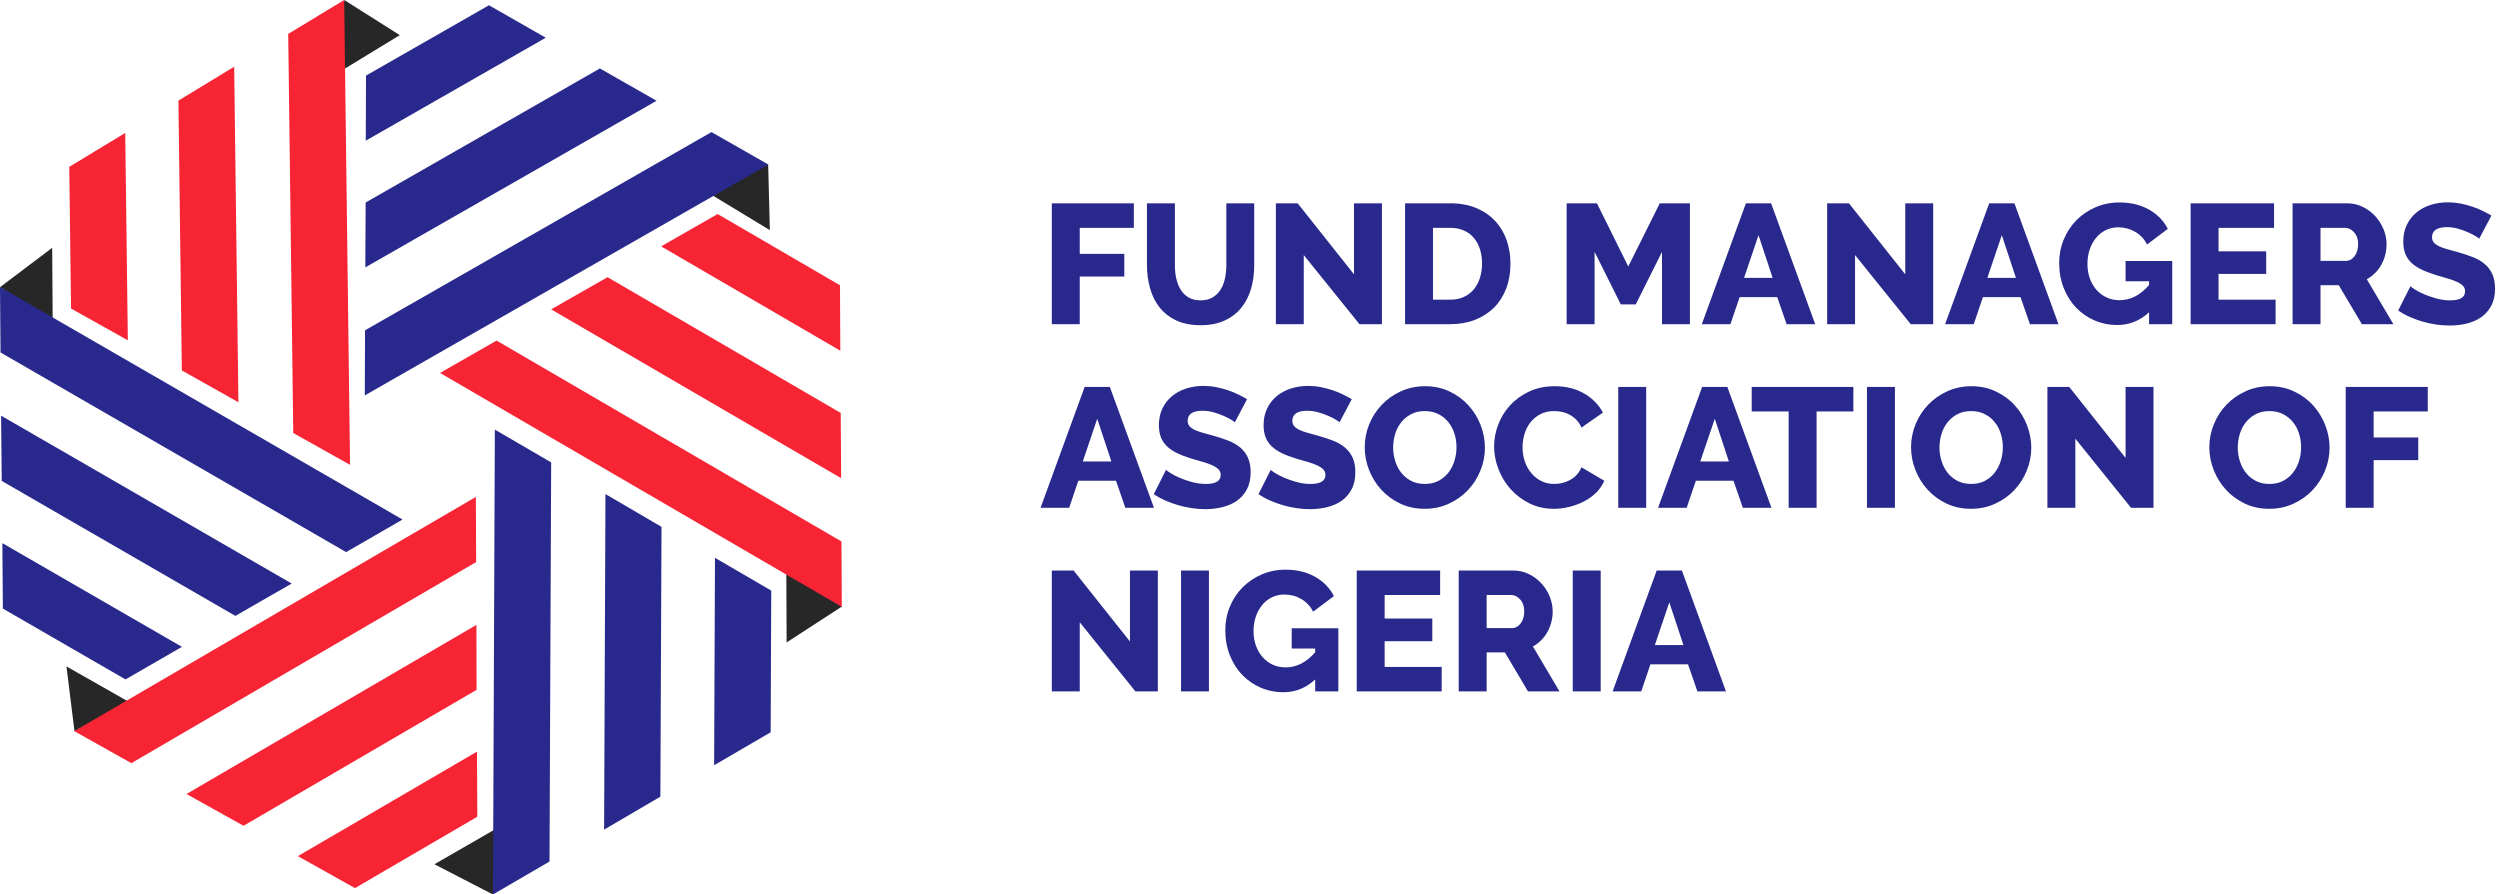
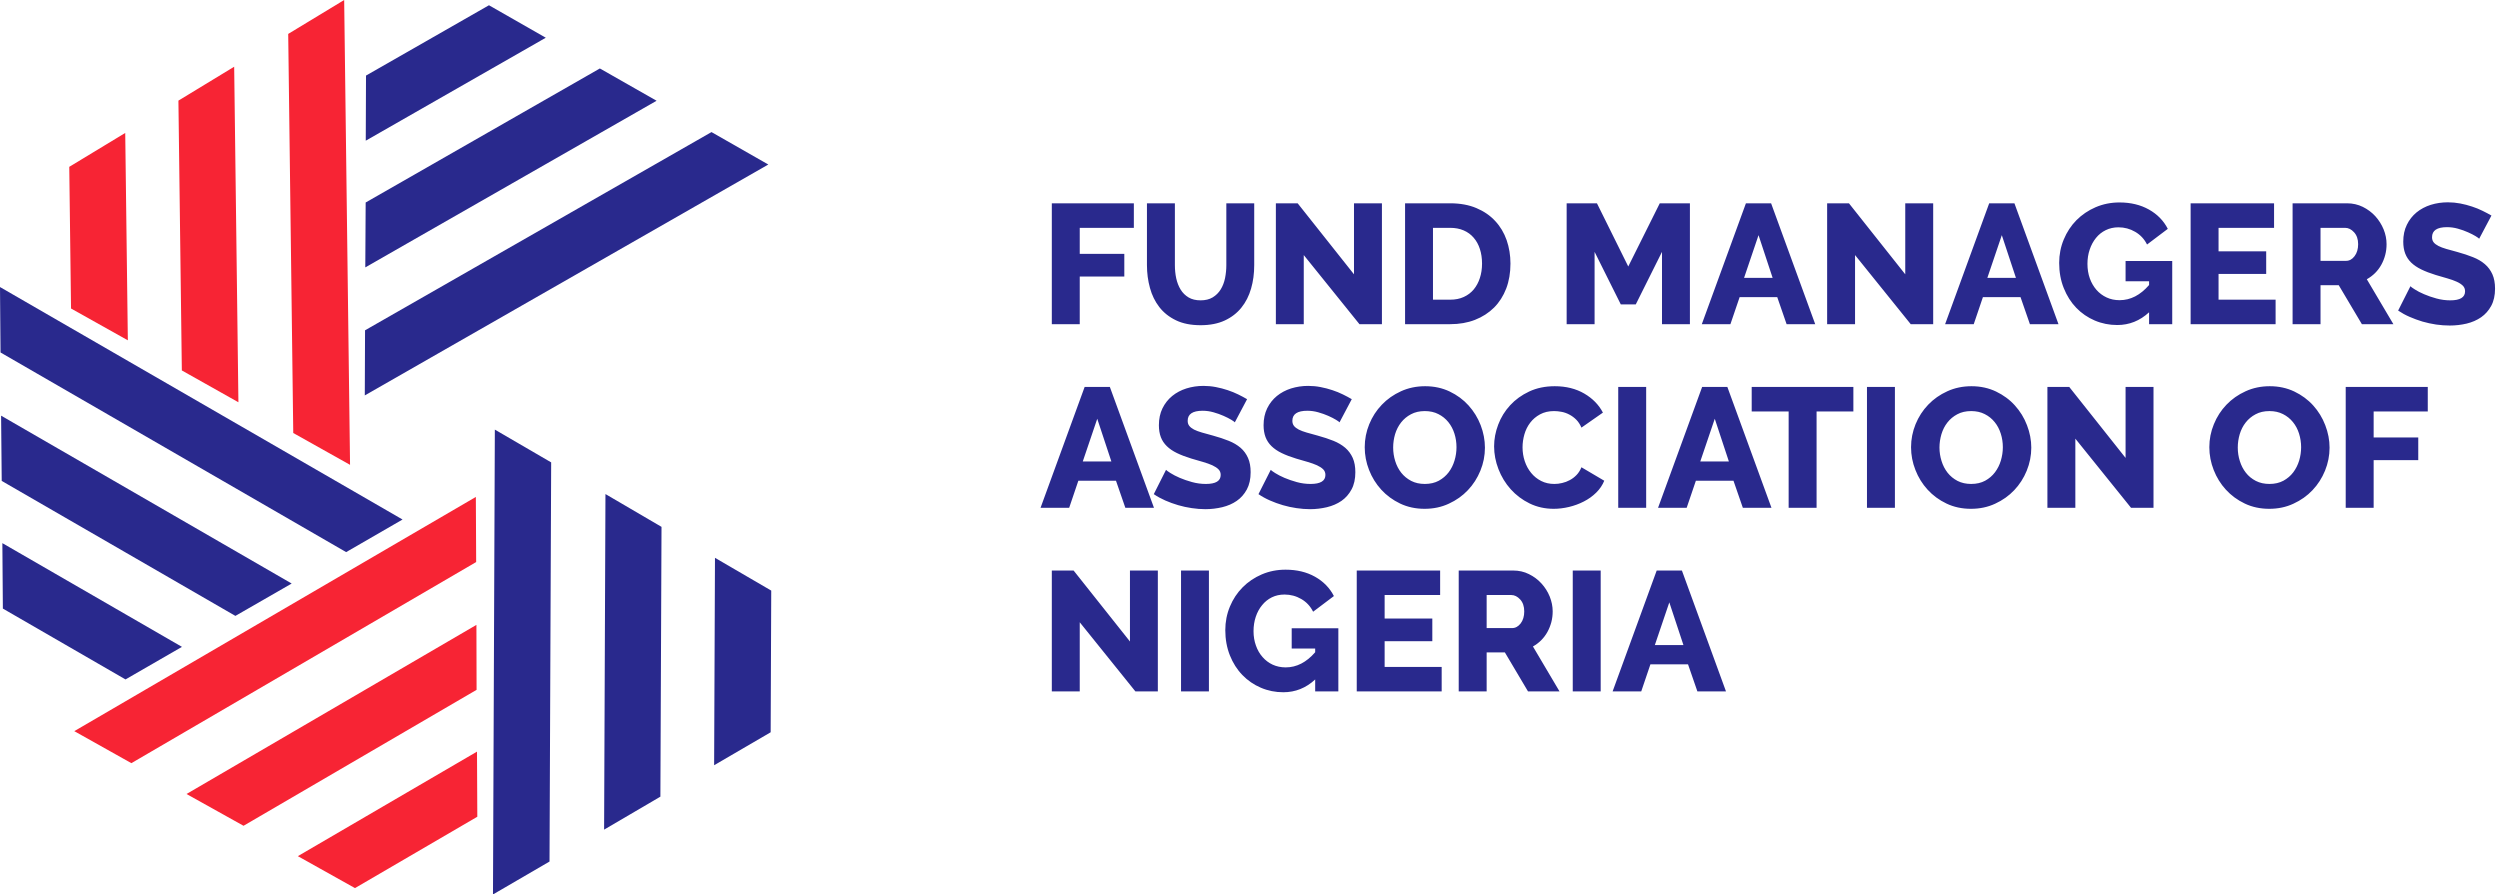
<svg xmlns="http://www.w3.org/2000/svg" width="109" height="39" viewBox="0 0 109 39" fill="none">
  <path fill-rule="evenodd" clip-rule="evenodd" d="M45.859 14.134V8.864H49.436V9.934H47.077V11.069H49.02V12.057H47.077V14.134H45.859ZM52.346 13.095C52.554 13.095 52.73 13.052 52.873 12.966C53.016 12.879 53.133 12.764 53.222 12.62C53.31 12.477 53.374 12.312 53.412 12.127C53.449 11.941 53.468 11.751 53.468 11.558V8.864H54.684V11.558C54.684 11.926 54.639 12.267 54.547 12.583C54.455 12.901 54.315 13.178 54.123 13.415C53.933 13.651 53.691 13.838 53.396 13.975C53.102 14.111 52.751 14.179 52.346 14.179C51.926 14.179 51.566 14.108 51.27 13.964C50.973 13.821 50.732 13.628 50.546 13.388C50.361 13.148 50.224 12.871 50.138 12.553C50.051 12.237 50.007 11.906 50.007 11.558V8.864H51.225V11.558C51.225 11.762 51.245 11.955 51.284 12.138C51.325 12.321 51.389 12.485 51.477 12.628C51.566 12.771 51.681 12.885 51.823 12.969C51.963 13.053 52.138 13.095 52.346 13.095ZM56.844 11.121V14.134H55.628V8.864H56.578L59.034 11.96V8.864H60.252V14.134H59.272L56.844 11.121ZM61.261 14.134V8.864H63.229C63.664 8.864 64.045 8.934 64.372 9.073C64.698 9.211 64.972 9.398 65.191 9.637C65.412 9.873 65.578 10.152 65.69 10.471C65.8 10.791 65.856 11.132 65.856 11.493C65.856 11.893 65.794 12.256 65.671 12.58C65.546 12.904 65.37 13.181 65.14 13.412C64.909 13.64 64.632 13.82 64.308 13.946C63.984 14.072 63.625 14.134 63.229 14.134H61.261ZM64.617 11.493C64.617 11.259 64.585 11.047 64.523 10.857C64.463 10.668 64.372 10.502 64.252 10.364C64.134 10.225 63.987 10.119 63.815 10.045C63.642 9.97 63.446 9.934 63.229 9.934H62.478V13.066H63.229C63.452 13.066 63.65 13.027 63.822 12.947C63.995 12.868 64.14 12.758 64.257 12.617C64.372 12.476 64.463 12.31 64.523 12.119C64.585 11.929 64.617 11.72 64.617 11.493ZM72.463 14.134V10.981L71.319 13.273H70.667L69.524 10.981V14.134H68.306V8.864H69.627L70.992 11.619L72.366 8.864H73.68V14.134H72.463ZM76.122 8.864H77.22L79.143 14.134H77.896L77.488 12.955H75.848L75.446 14.134H74.199L76.122 8.864ZM77.287 12.116L76.672 10.253L76.041 12.116H77.287ZM80.88 11.121V14.134H79.663V8.864H80.614L83.069 11.96V8.864H84.287V14.134H83.308L80.88 11.121ZM86.729 8.864H87.829L89.75 14.134H88.504L88.095 12.955H86.455L86.055 14.134H84.807L86.729 8.864ZM87.895 12.116L87.279 10.253L86.648 12.116H87.895ZM93.7 13.616C93.299 13.986 92.837 14.171 92.312 14.171C91.965 14.171 91.639 14.106 91.332 13.975C91.026 13.845 90.756 13.659 90.526 13.422C90.297 13.184 90.115 12.899 89.981 12.564C89.847 12.231 89.78 11.864 89.78 11.462C89.78 11.102 89.847 10.759 89.981 10.439C90.115 10.116 90.299 9.837 90.534 9.599C90.769 9.363 91.047 9.174 91.368 9.035C91.691 8.897 92.036 8.827 92.409 8.827C92.898 8.827 93.326 8.93 93.692 9.135C94.058 9.341 94.334 9.621 94.516 9.978L93.611 10.661C93.493 10.423 93.32 10.239 93.095 10.108C92.87 9.976 92.627 9.911 92.364 9.911C92.161 9.911 91.977 9.953 91.811 10.034C91.645 10.115 91.502 10.228 91.384 10.375C91.266 10.521 91.174 10.691 91.11 10.884C91.044 11.077 91.013 11.284 91.013 11.507C91.013 11.734 91.047 11.944 91.116 12.138C91.186 12.331 91.283 12.497 91.406 12.639C91.53 12.779 91.677 12.89 91.848 12.969C92.018 13.049 92.208 13.088 92.415 13.088C92.891 13.088 93.318 12.868 93.7 12.427V12.264H92.675V11.381H94.709V14.134H93.7V13.616ZM99.216 13.066V14.134H95.511V8.864H99.149V9.934H96.729V10.957H98.806V11.944H96.729V13.066H99.216ZM99.957 14.134V8.864H102.333C102.579 8.864 102.808 8.917 103.019 9.02C103.229 9.124 103.411 9.26 103.565 9.428C103.718 9.598 103.838 9.788 103.925 9.999C104.012 10.213 104.054 10.428 104.054 10.646C104.054 10.809 104.036 10.966 103.995 11.118C103.956 11.269 103.899 11.41 103.825 11.544C103.751 11.678 103.66 11.798 103.554 11.904C103.447 12.01 103.327 12.1 103.193 12.175L104.352 14.134H102.978L101.969 12.435H101.175V14.134H99.957ZM101.175 11.373H102.288C102.432 11.373 102.556 11.306 102.659 11.169C102.763 11.034 102.815 10.859 102.815 10.646C102.815 10.428 102.755 10.255 102.637 10.127C102.519 9.998 102.389 9.934 102.251 9.934H101.175V11.373ZM108.092 10.409C108.078 10.389 108.025 10.351 107.937 10.297C107.848 10.242 107.736 10.186 107.603 10.127C107.469 10.066 107.323 10.015 107.164 9.97C107.007 9.926 106.848 9.904 106.689 9.904C106.255 9.904 106.037 10.049 106.037 10.342C106.037 10.431 106.06 10.506 106.107 10.565C106.154 10.624 106.224 10.677 106.316 10.724C106.406 10.77 106.521 10.814 106.66 10.854C106.798 10.893 106.96 10.938 107.142 10.987C107.395 11.057 107.622 11.132 107.826 11.214C108.029 11.295 108.2 11.396 108.342 11.518C108.483 11.639 108.591 11.787 108.669 11.96C108.745 12.133 108.784 12.34 108.784 12.583C108.784 12.88 108.728 13.131 108.616 13.337C108.505 13.542 108.357 13.707 108.175 13.834C107.991 13.96 107.781 14.052 107.544 14.109C107.306 14.165 107.061 14.193 106.809 14.193C106.616 14.193 106.418 14.179 106.214 14.15C106.012 14.12 105.814 14.076 105.621 14.021C105.428 13.963 105.241 13.894 105.06 13.815C104.88 13.737 104.713 13.645 104.559 13.541L105.095 12.479C105.113 12.504 105.179 12.552 105.288 12.62C105.395 12.691 105.531 12.759 105.691 12.828C105.853 12.898 106.032 12.96 106.23 13.014C106.428 13.069 106.629 13.095 106.831 13.095C107.261 13.095 107.477 12.965 107.477 12.701C107.477 12.603 107.445 12.521 107.381 12.457C107.315 12.393 107.227 12.334 107.113 12.283C106.999 12.231 106.864 12.183 106.708 12.138C106.552 12.094 106.382 12.044 106.2 11.99C105.957 11.915 105.747 11.835 105.57 11.748C105.39 11.661 105.244 11.561 105.127 11.448C105.01 11.334 104.925 11.203 104.867 11.054C104.811 10.906 104.782 10.733 104.782 10.535C104.782 10.258 104.834 10.012 104.939 9.8C105.042 9.587 105.183 9.408 105.361 9.261C105.54 9.116 105.746 9.006 105.981 8.931C106.216 8.858 106.465 8.821 106.727 8.821C106.91 8.821 107.091 8.838 107.269 8.872C107.448 8.906 107.617 8.951 107.781 9.006C107.944 9.06 108.097 9.121 108.237 9.191C108.379 9.26 108.508 9.33 108.627 9.398L108.092 10.409ZM47.291 16.869H48.389L50.313 22.14H49.065L48.657 20.96H47.016L46.616 22.14H45.368L47.291 16.869ZM48.456 20.12L47.84 18.258L47.209 20.12H48.456ZM53.838 18.414C53.823 18.393 53.772 18.356 53.683 18.302C53.592 18.247 53.482 18.191 53.348 18.132C53.214 18.073 53.069 18.02 52.91 17.976C52.751 17.931 52.594 17.909 52.435 17.909C51.999 17.909 51.783 18.054 51.783 18.347C51.783 18.436 51.806 18.51 51.853 18.569C51.9 18.629 51.968 18.681 52.06 18.73C52.152 18.776 52.267 18.819 52.406 18.859C52.544 18.898 52.705 18.943 52.889 18.993C53.141 19.061 53.368 19.138 53.571 19.219C53.775 19.3 53.946 19.403 54.088 19.523C54.228 19.644 54.337 19.792 54.413 19.965C54.491 20.138 54.528 20.346 54.528 20.588C54.528 20.885 54.472 21.136 54.362 21.341C54.25 21.547 54.103 21.714 53.919 21.84C53.737 21.966 53.527 22.056 53.289 22.114C53.052 22.17 52.806 22.2 52.554 22.2C52.361 22.2 52.163 22.184 51.96 22.154C51.758 22.125 51.559 22.081 51.367 22.025C51.174 21.968 50.987 21.901 50.806 21.821C50.626 21.742 50.458 21.65 50.305 21.545L50.839 20.485C50.859 20.51 50.923 20.556 51.032 20.625C51.141 20.695 51.277 20.764 51.437 20.834C51.597 20.902 51.776 20.965 51.974 21.019C52.174 21.074 52.373 21.1 52.577 21.1C53.007 21.1 53.222 20.969 53.222 20.708C53.222 20.608 53.191 20.527 53.125 20.462C53.061 20.398 52.973 20.34 52.859 20.287C52.745 20.236 52.61 20.187 52.454 20.142C52.298 20.099 52.129 20.049 51.945 19.994C51.703 19.92 51.493 19.84 51.314 19.753C51.136 19.667 50.989 19.566 50.873 19.452C50.757 19.339 50.669 19.208 50.613 19.06C50.556 18.91 50.528 18.738 50.528 18.54C50.528 18.263 50.579 18.018 50.683 17.805C50.788 17.591 50.928 17.412 51.107 17.266C51.284 17.121 51.492 17.011 51.727 16.936C51.962 16.863 52.209 16.825 52.473 16.825C52.655 16.825 52.836 16.842 53.015 16.877C53.192 16.911 53.364 16.956 53.527 17.011C53.689 17.065 53.842 17.127 53.983 17.196C54.123 17.266 54.254 17.334 54.373 17.404L53.838 18.414ZM58.403 18.414C58.389 18.393 58.336 18.356 58.247 18.302C58.158 18.247 58.046 18.191 57.914 18.132C57.78 18.073 57.634 18.02 57.475 17.976C57.318 17.931 57.159 17.909 57 17.909C56.565 17.909 56.347 18.054 56.347 18.347C56.347 18.436 56.371 18.51 56.417 18.569C56.464 18.629 56.534 18.681 56.626 18.73C56.716 18.776 56.832 18.819 56.97 18.859C57.109 18.898 57.271 18.943 57.453 18.993C57.705 19.061 57.933 19.138 58.137 19.219C58.339 19.3 58.51 19.403 58.652 19.523C58.792 19.644 58.901 19.792 58.979 19.965C59.056 20.138 59.093 20.346 59.093 20.588C59.093 20.885 59.038 21.136 58.926 21.341C58.816 21.547 58.668 21.714 58.486 21.84C58.302 21.966 58.092 22.056 57.853 22.114C57.617 22.17 57.372 22.2 57.12 22.2C56.927 22.2 56.729 22.184 56.525 22.154C56.322 22.125 56.125 22.081 55.931 22.025C55.738 21.968 55.551 21.901 55.371 21.821C55.19 21.742 55.024 21.65 54.869 21.545L55.405 20.485C55.424 20.51 55.489 20.556 55.597 20.625C55.706 20.695 55.841 20.764 56.002 20.834C56.163 20.902 56.343 20.965 56.54 21.019C56.738 21.074 56.939 21.1 57.142 21.1C57.571 21.1 57.788 20.969 57.788 20.708C57.788 20.608 57.755 20.527 57.691 20.462C57.626 20.398 57.537 20.34 57.423 20.287C57.31 20.236 57.174 20.187 57.019 20.142C56.863 20.099 56.693 20.049 56.511 19.994C56.268 19.92 56.058 19.84 55.88 19.753C55.701 19.667 55.555 19.566 55.438 19.452C55.321 19.339 55.235 19.208 55.178 19.06C55.122 18.91 55.092 18.738 55.092 18.54C55.092 18.263 55.145 18.018 55.248 17.805C55.352 17.591 55.494 17.412 55.671 17.266C55.85 17.121 56.056 17.011 56.291 16.936C56.526 16.863 56.776 16.825 57.037 16.825C57.221 16.825 57.402 16.842 57.579 16.877C57.758 16.911 57.928 16.956 58.092 17.011C58.255 17.065 58.408 17.127 58.548 17.196C58.69 17.266 58.819 17.334 58.937 17.404L58.403 18.414ZM62.114 22.184C61.723 22.184 61.368 22.108 61.046 21.955C60.725 21.801 60.449 21.598 60.222 21.349C59.995 21.1 59.817 20.814 59.691 20.491C59.565 20.17 59.502 19.839 59.502 19.498C59.502 19.15 59.568 18.817 59.699 18.495C59.83 18.174 60.013 17.89 60.248 17.646C60.483 17.4 60.761 17.205 61.083 17.059C61.404 16.912 61.756 16.839 62.137 16.839C62.528 16.839 62.885 16.917 63.206 17.07C63.528 17.224 63.802 17.426 64.03 17.679C64.257 17.931 64.433 18.217 64.558 18.54C64.68 18.861 64.743 19.188 64.743 19.519C64.743 19.865 64.677 20.2 64.545 20.522C64.414 20.843 64.232 21.127 64 21.371C63.768 21.617 63.491 21.813 63.168 21.961C62.847 22.111 62.496 22.184 62.114 22.184ZM60.742 19.512C60.742 19.716 60.772 19.912 60.831 20.102C60.89 20.293 60.977 20.462 61.094 20.611C61.211 20.759 61.356 20.877 61.529 20.968C61.701 21.056 61.899 21.1 62.122 21.1C62.355 21.1 62.558 21.053 62.731 20.96C62.904 20.865 63.047 20.743 63.162 20.592C63.276 20.441 63.36 20.27 63.417 20.08C63.475 19.89 63.503 19.695 63.503 19.498C63.503 19.295 63.474 19.097 63.414 18.907C63.354 18.717 63.265 18.548 63.147 18.403C63.028 18.256 62.883 18.14 62.712 18.054C62.542 17.967 62.344 17.923 62.122 17.923C61.89 17.923 61.687 17.97 61.518 18.062C61.346 18.152 61.203 18.272 61.086 18.421C60.971 18.569 60.884 18.739 60.826 18.929C60.77 19.121 60.742 19.314 60.742 19.512ZM65.143 19.46C65.143 19.144 65.202 18.828 65.322 18.513C65.441 18.199 65.613 17.918 65.841 17.671C66.068 17.423 66.345 17.224 66.672 17.07C66.999 16.917 67.37 16.839 67.786 16.839C68.281 16.839 68.709 16.947 69.074 17.159C69.438 17.372 69.709 17.649 69.887 17.99L68.951 18.644C68.891 18.506 68.817 18.39 68.725 18.298C68.633 18.206 68.533 18.133 68.424 18.076C68.315 18.018 68.205 17.979 68.09 17.957C67.976 17.934 67.865 17.923 67.756 17.923C67.524 17.923 67.32 17.971 67.147 18.065C66.974 18.158 66.831 18.28 66.718 18.428C66.604 18.577 66.52 18.745 66.465 18.934C66.411 19.121 66.383 19.312 66.383 19.505C66.383 19.712 66.415 19.913 66.479 20.107C66.543 20.3 66.636 20.469 66.758 20.619C66.879 20.767 67.024 20.884 67.196 20.971C67.367 21.058 67.558 21.1 67.772 21.1C67.879 21.1 67.993 21.088 68.108 21.059C68.225 21.033 68.337 20.991 68.443 20.933C68.549 20.877 68.647 20.803 68.736 20.711C68.825 20.619 68.896 20.507 68.951 20.373L69.946 20.96C69.866 21.153 69.75 21.326 69.594 21.479C69.438 21.633 69.257 21.762 69.055 21.865C68.853 21.969 68.638 22.048 68.409 22.103C68.181 22.157 67.959 22.184 67.741 22.184C67.361 22.184 67.01 22.106 66.691 21.95C66.372 21.795 66.098 21.587 65.867 21.331C65.637 21.074 65.459 20.781 65.333 20.455C65.207 20.128 65.143 19.797 65.143 19.46ZM70.555 22.14V16.869H71.773V22.14H70.555ZM74.214 16.869H75.312L77.236 22.14H75.988L75.58 20.96H73.94L73.539 22.14H72.291L74.214 16.869ZM75.379 20.12L74.764 18.258L74.132 20.12H75.379ZM80.807 17.939H79.203V22.14H77.985V17.939H76.374V16.869H80.807V17.939ZM81.4 22.14V16.869H82.618V22.14H81.4ZM85.935 22.184C85.544 22.184 85.187 22.108 84.867 21.955C84.544 21.801 84.27 21.598 84.043 21.349C83.815 21.1 83.638 20.814 83.512 20.491C83.385 20.17 83.322 19.839 83.322 19.498C83.322 19.15 83.389 18.817 83.519 18.495C83.65 18.174 83.834 17.89 84.068 17.646C84.303 17.4 84.582 17.205 84.904 17.059C85.225 16.912 85.577 16.839 85.958 16.839C86.349 16.839 86.704 16.917 87.026 17.07C87.347 17.224 87.623 17.426 87.85 17.679C88.078 17.931 88.254 18.217 88.377 18.54C88.501 18.861 88.564 19.188 88.564 19.519C88.564 19.865 88.497 20.2 88.366 20.522C88.235 20.843 88.053 21.127 87.821 21.371C87.589 21.617 87.311 21.813 86.989 21.961C86.668 22.111 86.316 22.184 85.935 22.184ZM84.561 19.512C84.561 19.716 84.592 19.912 84.652 20.102C84.711 20.293 84.798 20.462 84.915 20.611C85.032 20.759 85.176 20.877 85.349 20.968C85.522 21.056 85.72 21.1 85.943 21.1C86.175 21.1 86.379 21.053 86.552 20.96C86.724 20.865 86.868 20.743 86.981 20.592C87.095 20.441 87.181 20.27 87.238 20.08C87.294 19.89 87.324 19.695 87.324 19.498C87.324 19.295 87.294 19.097 87.234 18.907C87.174 18.717 87.086 18.548 86.967 18.403C86.849 18.256 86.704 18.14 86.533 18.054C86.362 17.967 86.165 17.923 85.943 17.923C85.711 17.923 85.508 17.97 85.338 18.062C85.167 18.152 85.024 18.272 84.907 18.421C84.79 18.569 84.705 18.739 84.647 18.929C84.591 19.121 84.561 19.314 84.561 19.512ZM90.485 19.125V22.14H89.267V16.869H90.218L92.675 19.965V16.869H93.893V22.14H92.913L90.485 19.125ZM98.94 22.184C98.549 22.184 98.192 22.108 97.872 21.955C97.549 21.801 97.275 21.598 97.048 21.349C96.82 21.1 96.643 20.814 96.517 20.491C96.391 20.17 96.327 19.839 96.327 19.498C96.327 19.15 96.392 18.817 96.525 18.495C96.655 18.174 96.839 17.89 97.073 17.646C97.308 17.4 97.587 17.205 97.909 17.059C98.23 16.912 98.582 16.839 98.963 16.839C99.354 16.839 99.709 16.917 100.032 17.07C100.353 17.224 100.628 17.426 100.856 17.679C101.083 17.931 101.259 18.217 101.382 18.54C101.506 18.861 101.569 19.188 101.569 19.519C101.569 19.865 101.502 20.2 101.371 20.522C101.24 20.843 101.058 21.127 100.826 21.371C100.594 21.617 100.317 21.813 99.994 21.961C99.674 22.111 99.322 22.184 98.94 22.184ZM97.567 19.512C97.567 19.716 97.596 19.912 97.657 20.102C97.716 20.293 97.803 20.462 97.92 20.611C98.035 20.759 98.18 20.877 98.355 20.968C98.527 21.056 98.725 21.1 98.948 21.1C99.18 21.1 99.384 21.053 99.557 20.96C99.73 20.865 99.873 20.743 99.987 20.592C100.1 20.441 100.186 20.27 100.244 20.08C100.3 19.89 100.329 19.695 100.329 19.498C100.329 19.295 100.298 19.097 100.239 18.907C100.18 18.717 100.091 18.548 99.972 18.403C99.853 18.256 99.709 18.14 99.538 18.054C99.367 17.967 99.171 17.923 98.948 17.923C98.716 17.923 98.513 17.97 98.344 18.062C98.172 18.152 98.029 18.272 97.912 18.421C97.795 18.569 97.71 18.739 97.652 18.929C97.596 19.121 97.567 19.314 97.567 19.512ZM102.273 22.14V16.869H105.851V17.939H103.491V19.074H105.436V20.061H103.491V22.14H102.273ZM47.077 27.131V30.145H45.859V24.875H46.809L49.266 27.969V24.875H50.482V30.145H49.503L47.077 27.131ZM51.493 30.145V24.875H52.709V30.145H51.493ZM57.342 29.625C56.941 29.997 56.478 30.182 55.953 30.182C55.608 30.182 55.281 30.117 54.974 29.985C54.667 29.854 54.399 29.67 54.169 29.432C53.938 29.195 53.756 28.908 53.623 28.575C53.49 28.24 53.423 27.873 53.423 27.473C53.423 27.111 53.49 26.77 53.623 26.448C53.756 26.127 53.941 25.847 54.176 25.61C54.411 25.372 54.689 25.183 55.011 25.045C55.334 24.906 55.679 24.838 56.05 24.838C56.54 24.838 56.969 24.94 57.335 25.146C57.701 25.352 57.975 25.632 58.158 25.988L57.252 26.671C57.134 26.434 56.962 26.248 56.737 26.118C56.512 25.987 56.268 25.922 56.006 25.922C55.802 25.922 55.618 25.962 55.453 26.043C55.287 26.125 55.145 26.239 55.027 26.386C54.907 26.53 54.815 26.7 54.751 26.893C54.687 27.086 54.654 27.295 54.654 27.518C54.654 27.745 54.689 27.955 54.759 28.148C54.827 28.342 54.924 28.508 55.048 28.648C55.172 28.79 55.319 28.901 55.489 28.98C55.66 29.058 55.85 29.098 56.058 29.098C56.533 29.098 56.961 28.877 57.342 28.438V28.275H56.318V27.392H58.352V30.145H57.342V29.625ZM62.857 29.077V30.145H59.154V24.875H62.79V25.943H60.37V26.968H62.449V27.955H60.37V29.077H62.857ZM63.6 30.145V24.875H65.975C66.222 24.875 66.451 24.926 66.661 25.031C66.872 25.135 67.054 25.27 67.207 25.439C67.361 25.607 67.481 25.797 67.568 26.01C67.653 26.224 67.697 26.439 67.697 26.657C67.697 26.82 67.677 26.976 67.638 27.127C67.597 27.278 67.541 27.421 67.467 27.554C67.393 27.688 67.303 27.807 67.196 27.915C67.09 28.021 66.97 28.111 66.836 28.186L67.995 30.145H66.621L65.612 28.444H64.818V30.145H63.6ZM64.818 27.384H65.931C66.074 27.384 66.197 27.315 66.302 27.18C66.406 27.043 66.457 26.868 66.457 26.657C66.457 26.439 66.398 26.266 66.28 26.136C66.16 26.007 66.032 25.943 65.894 25.943H64.818V27.384ZM68.572 30.145V24.875H69.79V30.145H68.572ZM72.232 24.875H73.331L75.253 30.145H74.006L73.598 28.965H71.958L71.558 30.145H70.31L72.232 24.875ZM73.398 28.125L72.782 26.263L72.151 28.125H73.398Z" fill="#29298D" />
-   <path d="M15.008 0L17.431 1.532L14.805 3.132L15.008 0ZM34.283 24.916L36.706 26.446L34.297 28.01L34.283 24.916ZM30.919 8.43L33.492 7.164L33.566 10.035L30.919 8.43ZM21.622 36.136L21.492 39L18.94 37.681L21.622 36.136ZM5.679 30.636L3.247 31.881L2.898 29.056L5.679 30.636ZM2.297 14.003L0.003 12.519L2.275 10.805L2.297 14.003Z" fill="#272727" />
  <path d="M15.006 0L15.262 20.267L12.786 18.879L12.566 1.479L15.006 0ZM5.46 5.796L5.574 14.838L3.097 13.451L3.02 7.274L5.46 5.796ZM10.21 2.909L10.395 17.539L7.928 16.151L7.779 4.387L10.21 2.909Z" fill="#F72434" />
  <path d="M0 12.515L17.551 22.651L15.092 24.072L0.023 15.368L0 12.515ZM0.103 23.681L7.933 28.203L5.472 29.623L0.125 26.534L0.103 23.681ZM0.048 18.123L12.717 25.442L10.263 26.853L0.075 20.968L0.048 18.123Z" fill="#29298D" />
  <path d="M3.239 31.878L20.747 21.666L20.761 24.505L5.728 33.274L3.239 31.878ZM12.986 37.328L20.797 32.771L20.811 35.61L15.477 38.721L12.986 37.328ZM8.132 34.618L20.772 27.245L20.779 30.077L10.618 36.004L8.132 34.618Z" fill="#F72434" />
  <path d="M21.494 38.998L21.575 18.731L24.031 20.16L23.959 37.563L21.494 38.998ZM31.136 33.364L31.173 24.321L33.626 25.75L33.601 31.927L31.136 33.364ZM26.339 36.172L26.398 21.541L28.842 22.971L28.793 34.734L26.339 36.172Z" fill="#29298D" />
-   <path d="M36.702 26.459L19.186 16.26L21.65 14.849L36.688 23.608L36.702 26.459ZM36.638 15.291L28.825 10.741L31.288 9.332L36.624 12.438L36.638 15.291ZM36.674 20.849L24.03 13.488L26.489 12.085L36.655 18.004L36.674 20.849Z" fill="#F72434" />
  <path d="M33.498 7.173L15.905 17.24L15.916 14.401L31.021 5.759L33.498 7.173ZM23.796 1.645L15.947 6.134L15.958 3.295L21.319 0.229L23.796 1.645ZM28.627 4.393L15.927 11.658L15.943 8.829L26.154 2.985L28.627 4.393Z" fill="#29298D" />
</svg>